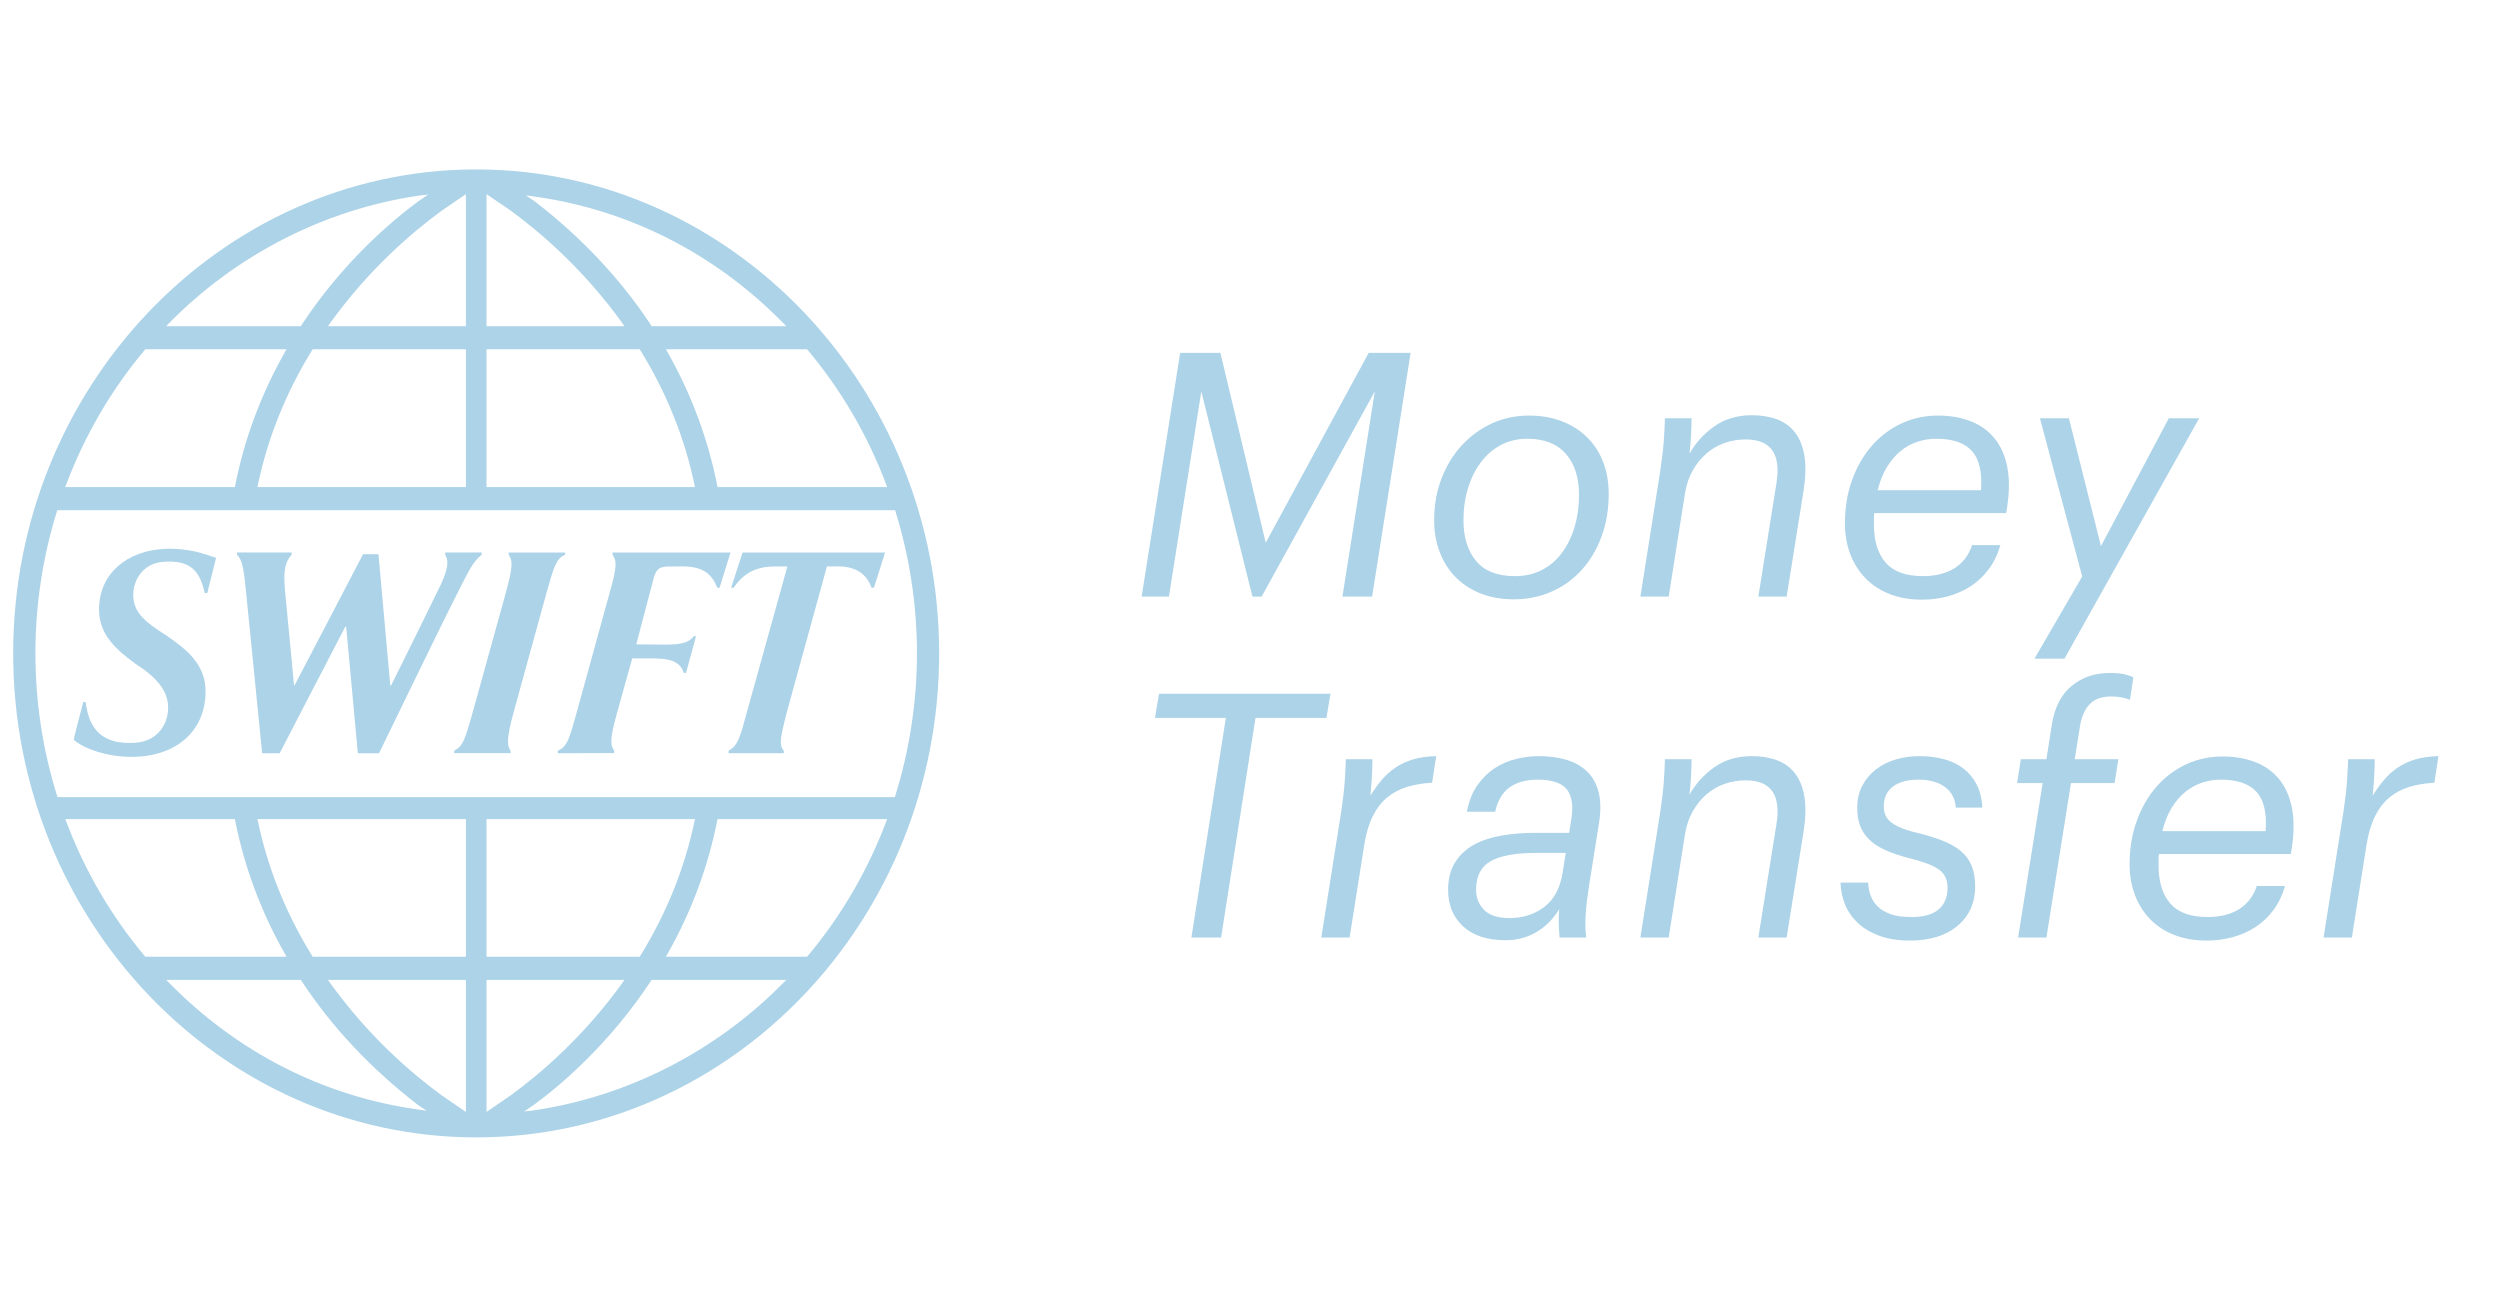
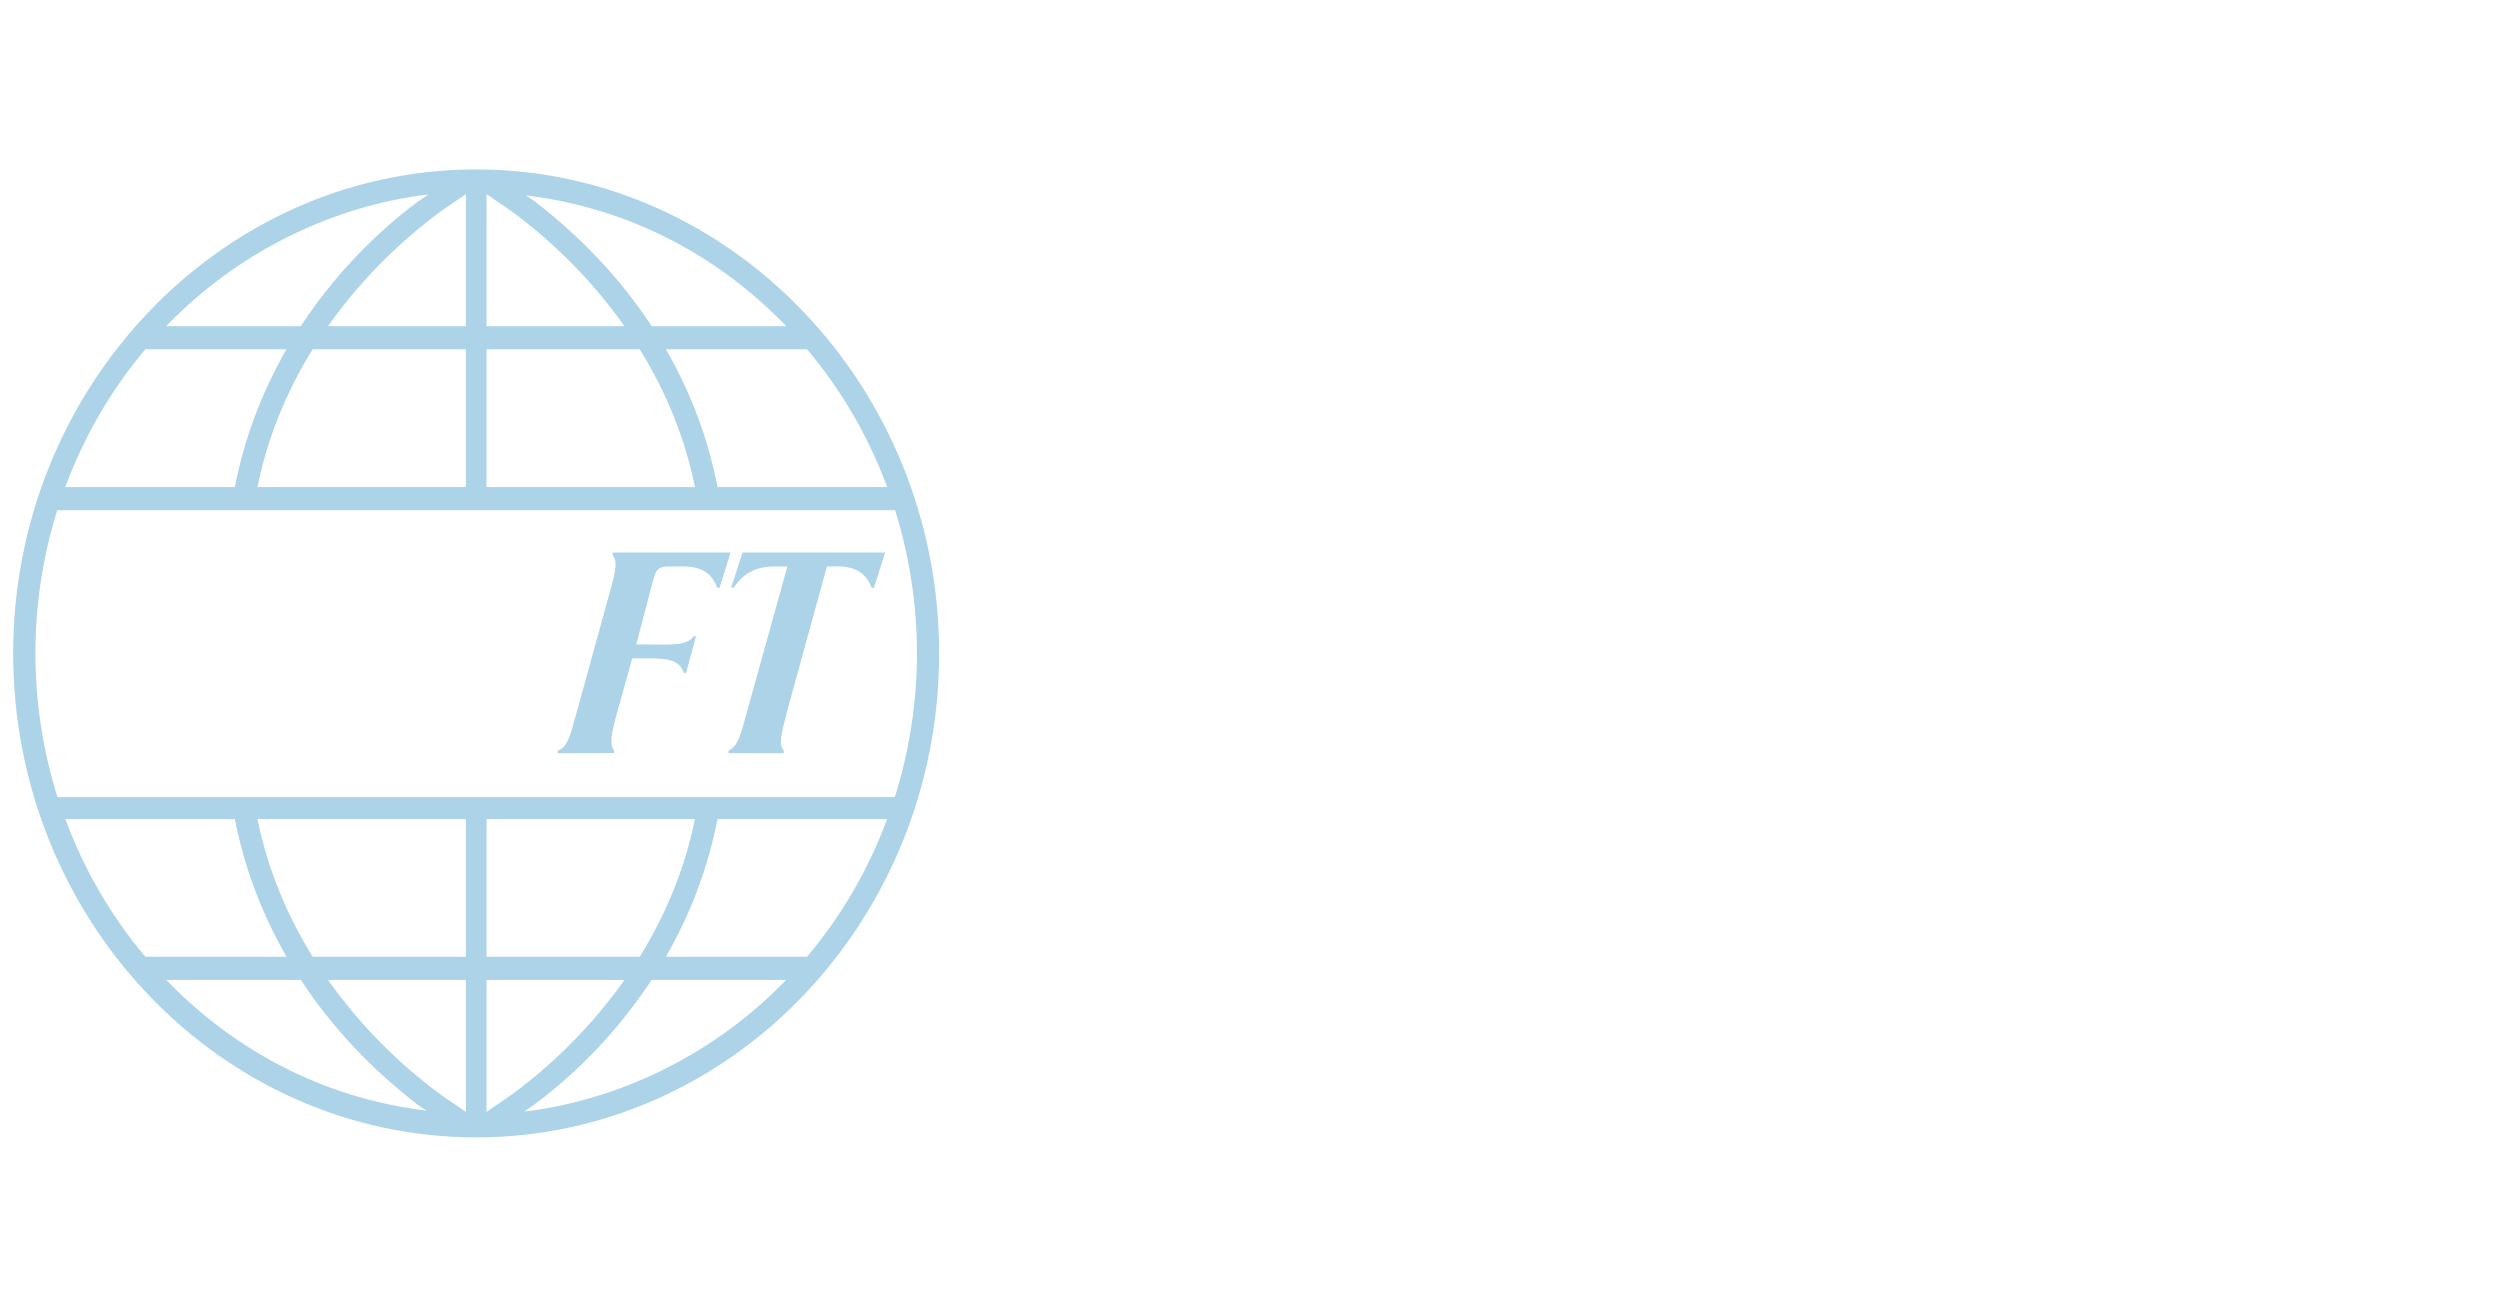
<svg xmlns="http://www.w3.org/2000/svg" width="44px" height="23px" viewBox="0 0 44 23" version="1.1">
  <title>logos-payments-transfer</title>
  <g id="Symbols" stroke="none" stroke-width="1" fill="none" fill-rule="evenodd">
    <g id="Footer/Desktop" transform="translate(-734, -780)">
      <g id="Group-4" transform="translate(135, 720)">
        <g id="logos-payments" transform="translate(281.232, 60)">
          <g id="logos-payments-transfer" transform="translate(318, 0)">
            <path d="M8.095,2.982 C3.632,3.012 0,6.833 0,11.498 C0,16.196 3.656,20.018 8.149,20.018 C12.641,20.018 16.297,16.196 16.297,11.498 C16.297,6.833 12.665,3.012 8.201,2.982 L8.095,2.982 Z M2.739,5.692 C3.925,4.484 5.486,3.685 7.135,3.444 C7.135,3.444 7.227,3.433 7.306,3.423 C7.225,3.479 7.125,3.547 7.125,3.547 C6.673,3.881 5.805,4.608 5.07,5.728 C5.07,5.728 5.065,5.734 5.061,5.741 L2.693,5.741 C2.716,5.715 2.739,5.692 2.739,5.692 L2.739,5.692 Z M5.572,5.696 C6.253,4.745 7.018,4.091 7.54,3.709 C7.54,3.709 7.856,3.492 7.968,3.417 L7.968,5.741 L5.54,5.741 C5.556,5.718 5.572,5.696 5.572,5.696 L5.572,5.696 Z M8.331,3.417 C8.4,3.464 8.76,3.709 8.76,3.709 C9.281,4.091 10.046,4.745 10.727,5.696 L10.758,5.741 L8.331,5.741 L8.331,3.417 Z M11.229,5.728 C10.697,4.917 10.005,4.18 9.173,3.539 C9.172,3.538 9.092,3.485 9.022,3.438 C9.1,3.449 9.181,3.46 9.181,3.46 C10.842,3.694 12.356,4.465 13.559,5.692 C13.559,5.692 13.583,5.715 13.606,5.741 L11.237,5.741 L11.229,5.728 L11.229,5.728 Z M4.811,6.147 C4.799,6.168 4.787,6.189 4.787,6.189 C4.365,6.932 4.068,7.727 3.906,8.55 C3.906,8.55 3.904,8.561 3.902,8.572 L0.916,8.572 C0.924,8.553 0.931,8.534 0.931,8.534 C1.258,7.664 1.724,6.864 2.317,6.157 C2.317,6.157 2.322,6.152 2.325,6.147 L4.811,6.147 Z M7.968,6.147 L7.968,8.572 L4.299,8.572 C4.303,8.555 4.306,8.538 4.306,8.538 C4.479,7.708 4.801,6.907 5.263,6.16 L5.271,6.147 L7.968,6.147 Z M11.028,6.147 L11.035,6.16 C11.497,6.907 11.82,7.708 11.992,8.538 C11.992,8.538 11.996,8.555 11.999,8.572 L8.331,8.572 L8.331,6.147 L11.028,6.147 Z M13.973,6.147 C13.977,6.152 13.981,6.157 13.981,6.157 C14.574,6.864 15.041,7.664 15.368,8.534 C15.368,8.534 15.375,8.553 15.382,8.572 L12.397,8.572 C12.395,8.561 12.392,8.55 12.392,8.55 C12.23,7.727 11.934,6.932 11.512,6.189 C11.512,6.189 11.5,6.168 11.488,6.147 L13.973,6.147 Z M15.522,8.979 C15.525,8.99 15.528,8.999 15.528,8.999 C15.777,9.802 15.905,10.644 15.907,11.498 C15.905,12.358 15.776,13.203 15.523,14.011 C15.523,14.011 15.521,14.022 15.518,14.03 L0.78,14.03 C0.777,14.022 0.774,14.011 0.774,14.011 C0.521,13.203 0.392,12.358 0.391,11.498 C0.392,10.645 0.52,9.803 0.77,8.999 C0.77,8.999 0.773,8.99 0.776,8.979 L15.522,8.979 Z M3.902,14.415 C3.904,14.425 3.906,14.437 3.906,14.437 C4.068,15.259 4.365,16.054 4.787,16.796 C4.787,16.796 4.799,16.817 4.811,16.838 L2.325,16.838 C2.322,16.834 2.317,16.829 2.317,16.829 C1.724,16.121 1.258,15.322 0.931,14.452 L0.916,14.415 L3.902,14.415 Z M7.968,14.415 L7.968,16.838 L5.271,16.838 L5.263,16.826 C4.801,16.078 4.479,15.278 4.306,14.448 C4.306,14.448 4.303,14.43 4.299,14.415 L7.968,14.415 Z M11.999,14.415 C11.996,14.43 11.992,14.448 11.992,14.448 C11.82,15.278 11.497,16.078 11.035,16.826 L11.028,16.838 L8.331,16.838 L8.331,14.415 L11.999,14.415 Z M15.382,14.415 C15.375,14.432 15.368,14.452 15.368,14.452 C15.041,15.322 14.574,16.121 13.981,16.829 C13.981,16.829 13.977,16.834 13.973,16.838 L11.488,16.838 C11.5,16.817 11.512,16.796 11.512,16.796 C11.934,16.054 12.23,15.259 12.392,14.437 C12.392,14.437 12.395,14.425 12.397,14.415 L15.382,14.415 Z M5.061,17.247 C5.065,17.251 5.07,17.257 5.07,17.257 C5.602,18.07 6.294,18.806 7.125,19.448 C7.125,19.448 7.207,19.502 7.277,19.549 C7.199,19.537 7.117,19.526 7.117,19.526 C5.457,19.293 3.943,18.52 2.739,17.293 C2.739,17.293 2.716,17.27 2.693,17.247 L5.061,17.247 Z M7.968,17.247 L7.968,19.57 C7.899,19.523 7.54,19.277 7.54,19.277 C7.018,18.896 6.253,18.242 5.572,17.291 C5.572,17.291 5.556,17.269 5.54,17.247 L7.968,17.247 Z M10.758,17.247 C10.742,17.269 10.727,17.291 10.727,17.291 C10.046,18.242 9.281,18.896 8.759,19.276 C8.759,19.276 8.443,19.494 8.331,19.57 L8.331,17.247 L10.758,17.247 Z M13.606,17.247 L13.559,17.293 C12.373,18.503 10.812,19.3 9.164,19.542 C9.164,19.542 9.072,19.553 8.992,19.563 C9.074,19.507 9.174,19.438 9.174,19.438 C9.626,19.106 10.493,18.379 11.229,17.257 C11.229,17.257 11.233,17.251 11.237,17.247 L13.606,17.247 Z" id="Fill-1" fill="#ACD3E8" />
-             <path d="M9.714,9.765 C9.547,9.822 9.502,10.038 9.393,10.411 L8.8,12.564 C8.685,12.992 8.688,13.12 8.754,13.213 L8.755,13.255 L7.762,13.255 L7.762,13.213 C7.918,13.131 7.95,13.015 8.072,12.593 L8.666,10.449 C8.779,10.03 8.806,9.876 8.721,9.766 L8.721,9.724 L9.713,9.724 L9.714,9.765 Z" id="Fill-3" fill="#ACD3E8" />
-             <path d="M1.275,12.355 C1.336,12.858 1.591,13.109 2.144,13.073 C2.529,13.049 2.725,12.763 2.727,12.456 C2.728,12.203 2.579,11.99 2.307,11.788 L2.146,11.678 C1.81,11.43 1.508,11.168 1.511,10.722 C1.514,10.089 2.009,9.69 2.67,9.66 C2.862,9.65 3.105,9.677 3.29,9.728 C3.387,9.755 3.518,9.8 3.571,9.818 L3.416,10.437 L3.371,10.438 C3.287,10.059 3.131,9.847 2.631,9.889 C2.28,9.919 2.114,10.214 2.113,10.466 C2.111,10.728 2.26,10.894 2.544,11.085 L2.704,11.19 C3.073,11.441 3.389,11.707 3.386,12.176 C3.382,12.879 2.855,13.321 2.081,13.321 C1.634,13.321 1.222,13.164 1.067,13.021 C1.073,12.956 1.159,12.657 1.233,12.357 L1.275,12.355 Z" id="Fill-5" fill="#ACD3E8" />
            <path d="M12.625,9.724 C12.58,9.863 12.498,10.133 12.432,10.345 L12.392,10.345 C12.234,9.915 11.852,9.971 11.582,9.971 L11.553,9.97 C11.366,9.97 11.315,10.015 11.267,10.198 L10.966,11.341 L11.067,11.341 C11.526,11.341 11.846,11.385 11.977,11.198 L12.018,11.198 L11.842,11.844 L11.803,11.844 C11.717,11.558 11.394,11.588 10.99,11.588 L10.895,11.588 L10.624,12.561 C10.524,12.925 10.491,13.111 10.578,13.208 L10.578,13.254 L9.584,13.257 L9.584,13.214 C9.757,13.144 9.792,12.98 9.908,12.574 L10.504,10.41 C10.614,10.017 10.634,9.878 10.55,9.766 L10.549,9.724 L12.625,9.724 Z" id="Fill-7" fill="#ACD3E8" />
            <path d="M15.345,9.724 C15.28,9.924 15.222,10.122 15.149,10.345 L15.108,10.344 C14.956,9.919 14.544,9.97 14.366,9.97 L14.322,9.97 L13.607,12.567 C13.511,12.951 13.472,13.113 13.562,13.211 L13.562,13.256 L12.591,13.256 L12.591,13.211 C12.759,13.128 12.799,12.951 12.906,12.56 L13.626,9.97 L13.553,9.97 C13.322,9.97 12.951,9.933 12.68,10.345 L12.636,10.344 C12.697,10.165 12.762,9.946 12.838,9.724 L15.345,9.724 Z" id="Fill-9" fill="#ACD3E8" />
-             <path d="M8.244,9.767 C8.1,9.873 8.016,10.05 7.843,10.391 C7.549,10.963 6.517,13.099 6.439,13.257 L6.066,13.257 L5.861,11.031 L5.844,11.031 L4.69,13.257 L4.382,13.257 L4.098,10.413 C4.063,10.079 4.045,9.862 3.939,9.764 L3.94,9.723 L4.901,9.723 L4.9,9.764 C4.784,9.895 4.755,10.038 4.782,10.37 L4.943,12.061 L4.953,12.061 L6.158,9.754 L6.429,9.754 L6.637,12.065 L6.651,12.065 C6.911,11.543 7.279,10.798 7.508,10.326 C7.709,9.914 7.631,9.82 7.604,9.767 L7.604,9.723 L8.244,9.724 L8.244,9.767 Z" id="Fill-11" fill="#ACD3E8" />
-             <path d="M20.341,10.5 L20.911,6.888 L21.811,10.5 L21.973,10.5 L23.965,6.888 L23.395,10.5 L23.917,10.5 L24.595,6.21 L23.857,6.21 L22.045,9.552 L21.247,6.21 L20.539,6.21 L19.861,10.5 L20.341,10.5 Z M26.407,10.548 C26.651,10.548 26.876,10.502 27.082,10.41 C27.288,10.318 27.465,10.189 27.613,10.023 C27.761,9.857 27.876,9.661 27.958,9.435 C28.04,9.209 28.081,8.962 28.081,8.694 C28.081,8.49 28.049,8.304 27.985,8.136 C27.921,7.968 27.828,7.823 27.706,7.701 C27.584,7.579 27.436,7.484 27.262,7.416 C27.088,7.348 26.893,7.314 26.677,7.314 C26.441,7.314 26.222,7.361 26.02,7.455 C25.818,7.549 25.642,7.678 25.492,7.842 C25.342,8.006 25.224,8.2 25.138,8.424 C25.052,8.648 25.009,8.892 25.009,9.156 C25.009,9.356 25.041,9.541 25.105,9.711 C25.169,9.881 25.261,10.028 25.381,10.152 C25.501,10.276 25.648,10.373 25.822,10.443 C25.996,10.513 26.191,10.548 26.407,10.548 Z M26.431,10.14 C26.123,10.14 25.895,10.051 25.747,9.873 C25.599,9.695 25.525,9.456 25.525,9.156 C25.525,8.952 25.552,8.763 25.606,8.589 C25.66,8.415 25.736,8.263 25.834,8.133 C25.932,8.003 26.05,7.902 26.188,7.83 C26.326,7.758 26.479,7.722 26.647,7.722 C26.947,7.722 27.174,7.811 27.328,7.989 C27.482,8.167 27.559,8.406 27.559,8.706 C27.559,8.91 27.533,9.099 27.481,9.273 C27.429,9.447 27.355,9.599 27.259,9.729 C27.163,9.859 27.045,9.96 26.905,10.032 C26.765,10.104 26.607,10.14 26.431,10.14 Z M29.137,10.5 L29.425,8.676 C29.449,8.528 29.494,8.396 29.56,8.28 C29.626,8.164 29.706,8.065 29.8,7.983 C29.894,7.901 30,7.839 30.118,7.797 C30.236,7.755 30.361,7.734 30.493,7.734 C30.937,7.734 31.117,7.992 31.033,8.508 L31.033,8.508 L30.715,10.5 L31.213,10.5 L31.513,8.622 C31.549,8.386 31.553,8.185 31.525,8.019 C31.497,7.853 31.442,7.717 31.36,7.611 C31.278,7.505 31.172,7.428 31.042,7.38 C30.912,7.332 30.765,7.308 30.601,7.308 C30.345,7.308 30.125,7.373 29.941,7.503 C29.757,7.633 29.611,7.794 29.503,7.986 C29.515,7.882 29.524,7.774 29.53,7.662 C29.536,7.55 29.539,7.45 29.539,7.362 L29.539,7.362 L29.071,7.362 C29.067,7.494 29.06,7.63 29.05,7.77 C29.04,7.91 29.019,8.086 28.987,8.298 L28.987,8.298 L28.639,10.5 L29.137,10.5 Z M33.595,10.554 C33.755,10.554 33.908,10.534 34.054,10.494 C34.2,10.454 34.333,10.395 34.453,10.317 C34.573,10.239 34.678,10.14 34.768,10.02 C34.858,9.9 34.927,9.758 34.975,9.594 L34.975,9.594 L34.477,9.594 C34.417,9.774 34.313,9.91 34.165,10.002 C34.017,10.094 33.833,10.14 33.613,10.14 C33.313,10.14 33.094,10.061 32.956,9.903 C32.818,9.745 32.749,9.522 32.749,9.234 L32.749,9.234 L32.749,9.132 C32.749,9.096 32.751,9.062 32.755,9.03 L32.755,9.03 L35.077,9.03 L35.095,8.916 C35.135,8.648 35.135,8.414 35.095,8.214 C35.055,8.014 34.98,7.847 34.87,7.713 C34.76,7.579 34.62,7.479 34.45,7.413 C34.28,7.347 34.089,7.314 33.877,7.314 C33.645,7.314 33.429,7.361 33.229,7.455 C33.029,7.549 32.856,7.68 32.71,7.848 C32.564,8.016 32.449,8.216 32.365,8.448 C32.281,8.68 32.239,8.934 32.239,9.21 C32.239,9.406 32.27,9.586 32.332,9.75 C32.394,9.914 32.483,10.056 32.599,10.176 C32.715,10.296 32.857,10.389 33.025,10.455 C33.193,10.521 33.383,10.554 33.595,10.554 Z M34.633,8.628 L32.815,8.628 C32.855,8.468 32.91,8.331 32.98,8.217 C33.05,8.103 33.131,8.009 33.223,7.935 C33.315,7.861 33.414,7.807 33.52,7.773 C33.626,7.739 33.735,7.722 33.847,7.722 C34.135,7.722 34.344,7.794 34.474,7.938 C34.604,8.082 34.657,8.312 34.633,8.628 L34.633,8.628 Z M36.103,11.592 L38.473,7.362 L37.939,7.362 L36.745,9.612 L36.181,7.362 L35.671,7.362 L36.415,10.146 L35.575,11.592 L36.103,11.592 Z M21.259,16.5 L21.865,12.636 L23.113,12.636 L23.185,12.21 L20.167,12.21 L20.095,12.636 L21.343,12.636 L20.737,16.5 L21.259,16.5 Z M23.521,16.5 L23.779,14.868 C23.811,14.668 23.861,14.5 23.929,14.364 C23.997,14.228 24.082,14.118 24.184,14.034 C24.286,13.95 24.404,13.888 24.538,13.848 C24.672,13.808 24.817,13.784 24.973,13.776 L24.973,13.776 L25.045,13.308 C24.889,13.312 24.754,13.331 24.64,13.365 C24.526,13.399 24.424,13.446 24.334,13.506 C24.244,13.566 24.163,13.638 24.091,13.722 C24.019,13.806 23.951,13.9 23.887,14.004 C23.899,13.884 23.908,13.769 23.914,13.659 C23.92,13.549 23.923,13.45 23.923,13.362 L23.923,13.362 L23.455,13.362 C23.451,13.494 23.444,13.63 23.434,13.77 C23.424,13.91 23.403,14.086 23.371,14.298 L23.371,14.298 L23.023,16.5 L23.521,16.5 Z M26.269,16.548 C26.461,16.548 26.638,16.502 26.8,16.41 C26.962,16.318 27.099,16.182 27.211,16.002 C27.203,16.07 27.2,16.149 27.202,16.239 C27.204,16.329 27.209,16.416 27.217,16.5 L27.217,16.5 L27.685,16.5 C27.669,16.368 27.666,16.23 27.676,16.086 C27.686,15.942 27.707,15.768 27.739,15.564 L27.739,15.564 L27.913,14.472 C27.945,14.26 27.941,14.08 27.901,13.932 C27.861,13.784 27.792,13.664 27.694,13.572 C27.596,13.48 27.475,13.413 27.331,13.371 C27.187,13.329 27.027,13.308 26.851,13.308 C26.723,13.308 26.592,13.324 26.458,13.356 C26.324,13.388 26.199,13.441 26.083,13.515 C25.967,13.589 25.864,13.689 25.774,13.815 C25.684,13.941 25.621,14.098 25.585,14.286 L25.585,14.286 L26.083,14.286 C26.127,14.09 26.212,13.947 26.338,13.857 C26.464,13.767 26.629,13.722 26.833,13.722 C27.085,13.722 27.256,13.78 27.346,13.896 C27.436,14.012 27.461,14.19 27.421,14.43 L27.421,14.43 L27.385,14.658 L26.779,14.658 C26.575,14.658 26.38,14.674 26.194,14.706 C26.008,14.738 25.846,14.792 25.708,14.868 C25.57,14.944 25.46,15.047 25.378,15.177 C25.296,15.307 25.255,15.468 25.255,15.66 C25.255,15.928 25.343,16.143 25.519,16.305 C25.695,16.467 25.945,16.548 26.269,16.548 Z M26.335,16.158 C26.131,16.158 25.982,16.11 25.888,16.014 C25.794,15.918 25.747,15.8 25.747,15.66 C25.747,15.42 25.833,15.252 26.005,15.156 C26.177,15.06 26.439,15.012 26.791,15.012 L26.791,15.012 L27.325,15.012 L27.271,15.354 C27.227,15.63 27.119,15.833 26.947,15.963 C26.775,16.093 26.571,16.158 26.335,16.158 Z M29.137,16.5 L29.425,14.676 C29.449,14.528 29.494,14.396 29.56,14.28 C29.626,14.164 29.706,14.065 29.8,13.983 C29.894,13.901 30,13.839 30.118,13.797 C30.236,13.755 30.361,13.734 30.493,13.734 C30.937,13.734 31.117,13.992 31.033,14.508 L31.033,14.508 L30.715,16.5 L31.213,16.5 L31.513,14.622 C31.549,14.386 31.553,14.185 31.525,14.019 C31.497,13.853 31.442,13.717 31.36,13.611 C31.278,13.505 31.172,13.428 31.042,13.38 C30.912,13.332 30.765,13.308 30.601,13.308 C30.345,13.308 30.125,13.373 29.941,13.503 C29.757,13.633 29.611,13.794 29.503,13.986 C29.515,13.882 29.524,13.774 29.53,13.662 C29.536,13.55 29.539,13.45 29.539,13.362 L29.539,13.362 L29.071,13.362 C29.067,13.494 29.06,13.63 29.05,13.77 C29.04,13.91 29.019,14.086 28.987,14.298 L28.987,14.298 L28.639,16.5 L29.137,16.5 Z M33.385,16.554 C33.737,16.554 34.016,16.467 34.222,16.293 C34.428,16.119 34.531,15.888 34.531,15.6 C34.531,15.456 34.51,15.334 34.468,15.234 C34.426,15.134 34.363,15.049 34.279,14.979 C34.195,14.909 34.093,14.85 33.973,14.802 C33.853,14.754 33.715,14.71 33.559,14.67 C33.435,14.642 33.332,14.612 33.25,14.58 C33.168,14.548 33.103,14.513 33.055,14.475 C33.007,14.437 32.973,14.395 32.953,14.349 C32.933,14.303 32.923,14.25 32.923,14.19 C32.923,14.042 32.976,13.927 33.082,13.845 C33.188,13.763 33.339,13.722 33.535,13.722 C33.731,13.722 33.887,13.766 34.003,13.854 C34.119,13.942 34.181,14.062 34.189,14.214 L34.189,14.214 L34.657,14.214 C34.649,14.054 34.615,13.917 34.555,13.803 C34.495,13.689 34.416,13.595 34.318,13.521 C34.22,13.447 34.105,13.393 33.973,13.359 C33.841,13.325 33.699,13.308 33.547,13.308 C33.407,13.308 33.271,13.327 33.139,13.365 C33.007,13.403 32.89,13.461 32.788,13.539 C32.686,13.617 32.605,13.713 32.545,13.827 C32.485,13.941 32.455,14.072 32.455,14.22 C32.455,14.34 32.472,14.445 32.506,14.535 C32.54,14.625 32.594,14.706 32.668,14.778 C32.742,14.85 32.84,14.913 32.962,14.967 C33.084,15.021 33.233,15.07 33.409,15.114 C33.645,15.174 33.81,15.24 33.904,15.312 C33.998,15.384 34.045,15.488 34.045,15.624 C34.045,15.788 33.993,15.915 33.889,16.005 C33.785,16.095 33.623,16.14 33.403,16.14 C33.263,16.14 33.146,16.124 33.052,16.092 C32.958,16.06 32.882,16.017 32.824,15.963 C32.766,15.909 32.723,15.845 32.695,15.771 C32.667,15.697 32.651,15.618 32.647,15.534 L32.647,15.534 L32.161,15.534 C32.165,15.67 32.192,15.799 32.242,15.921 C32.292,16.043 32.367,16.151 32.467,16.245 C32.567,16.339 32.693,16.414 32.845,16.47 C32.997,16.526 33.177,16.554 33.385,16.554 Z M35.785,16.5 L36.217,13.782 L36.985,13.782 L37.051,13.362 L36.283,13.362 L36.379,12.762 C36.407,12.602 36.464,12.478 36.55,12.39 C36.636,12.302 36.761,12.258 36.925,12.258 C37.053,12.258 37.163,12.278 37.255,12.318 L37.255,12.318 L37.315,11.922 C37.267,11.898 37.212,11.879 37.15,11.865 C37.088,11.851 37.005,11.844 36.901,11.844 C36.637,11.844 36.413,11.92 36.229,12.072 C36.045,12.224 35.929,12.45 35.881,12.75 L35.881,12.75 L35.785,13.362 L35.335,13.362 L35.269,13.782 L35.719,13.782 L35.287,16.5 L35.785,16.5 Z M38.605,16.554 C38.765,16.554 38.918,16.534 39.064,16.494 C39.21,16.454 39.343,16.395 39.463,16.317 C39.583,16.239 39.688,16.14 39.778,16.02 C39.868,15.9 39.937,15.758 39.985,15.594 L39.985,15.594 L39.487,15.594 C39.427,15.774 39.323,15.91 39.175,16.002 C39.027,16.094 38.843,16.14 38.623,16.14 C38.323,16.14 38.104,16.061 37.966,15.903 C37.828,15.745 37.759,15.522 37.759,15.234 L37.759,15.234 L37.759,15.132 C37.759,15.096 37.761,15.062 37.765,15.03 L37.765,15.03 L40.087,15.03 L40.105,14.916 C40.145,14.648 40.145,14.414 40.105,14.214 C40.065,14.014 39.99,13.847 39.88,13.713 C39.77,13.579 39.63,13.479 39.46,13.413 C39.29,13.347 39.099,13.314 38.887,13.314 C38.655,13.314 38.439,13.361 38.239,13.455 C38.039,13.549 37.866,13.68 37.72,13.848 C37.574,14.016 37.459,14.216 37.375,14.448 C37.291,14.68 37.249,14.934 37.249,15.21 C37.249,15.406 37.28,15.586 37.342,15.75 C37.404,15.914 37.493,16.056 37.609,16.176 C37.725,16.296 37.867,16.389 38.035,16.455 C38.203,16.521 38.393,16.554 38.605,16.554 Z M39.643,14.628 L37.825,14.628 C37.865,14.468 37.92,14.331 37.99,14.217 C38.06,14.103 38.141,14.009 38.233,13.935 C38.325,13.861 38.424,13.807 38.53,13.773 C38.636,13.739 38.745,13.722 38.857,13.722 C39.145,13.722 39.354,13.794 39.484,13.938 C39.614,14.082 39.667,14.312 39.643,14.628 L39.643,14.628 Z M41.161,16.5 L41.419,14.868 C41.451,14.668 41.501,14.5 41.569,14.364 C41.637,14.228 41.722,14.118 41.824,14.034 C41.926,13.95 42.044,13.888 42.178,13.848 C42.312,13.808 42.457,13.784 42.613,13.776 L42.613,13.776 L42.685,13.308 C42.529,13.312 42.394,13.331 42.28,13.365 C42.166,13.399 42.064,13.446 41.974,13.506 C41.884,13.566 41.803,13.638 41.731,13.722 C41.659,13.806 41.591,13.9 41.527,14.004 C41.539,13.884 41.548,13.769 41.554,13.659 C41.56,13.549 41.563,13.45 41.563,13.362 L41.563,13.362 L41.095,13.362 C41.091,13.494 41.084,13.63 41.074,13.77 C41.064,13.91 41.043,14.086 41.011,14.298 L41.011,14.298 L40.663,16.5 L41.161,16.5 Z" id="MoneyTransfer" fill="#ACD3E8" fill-rule="nonzero" />
-             <rect id="Rectangle" x="0" y="0" width="43.5" height="23" />
          </g>
        </g>
      </g>
    </g>
  </g>
</svg>